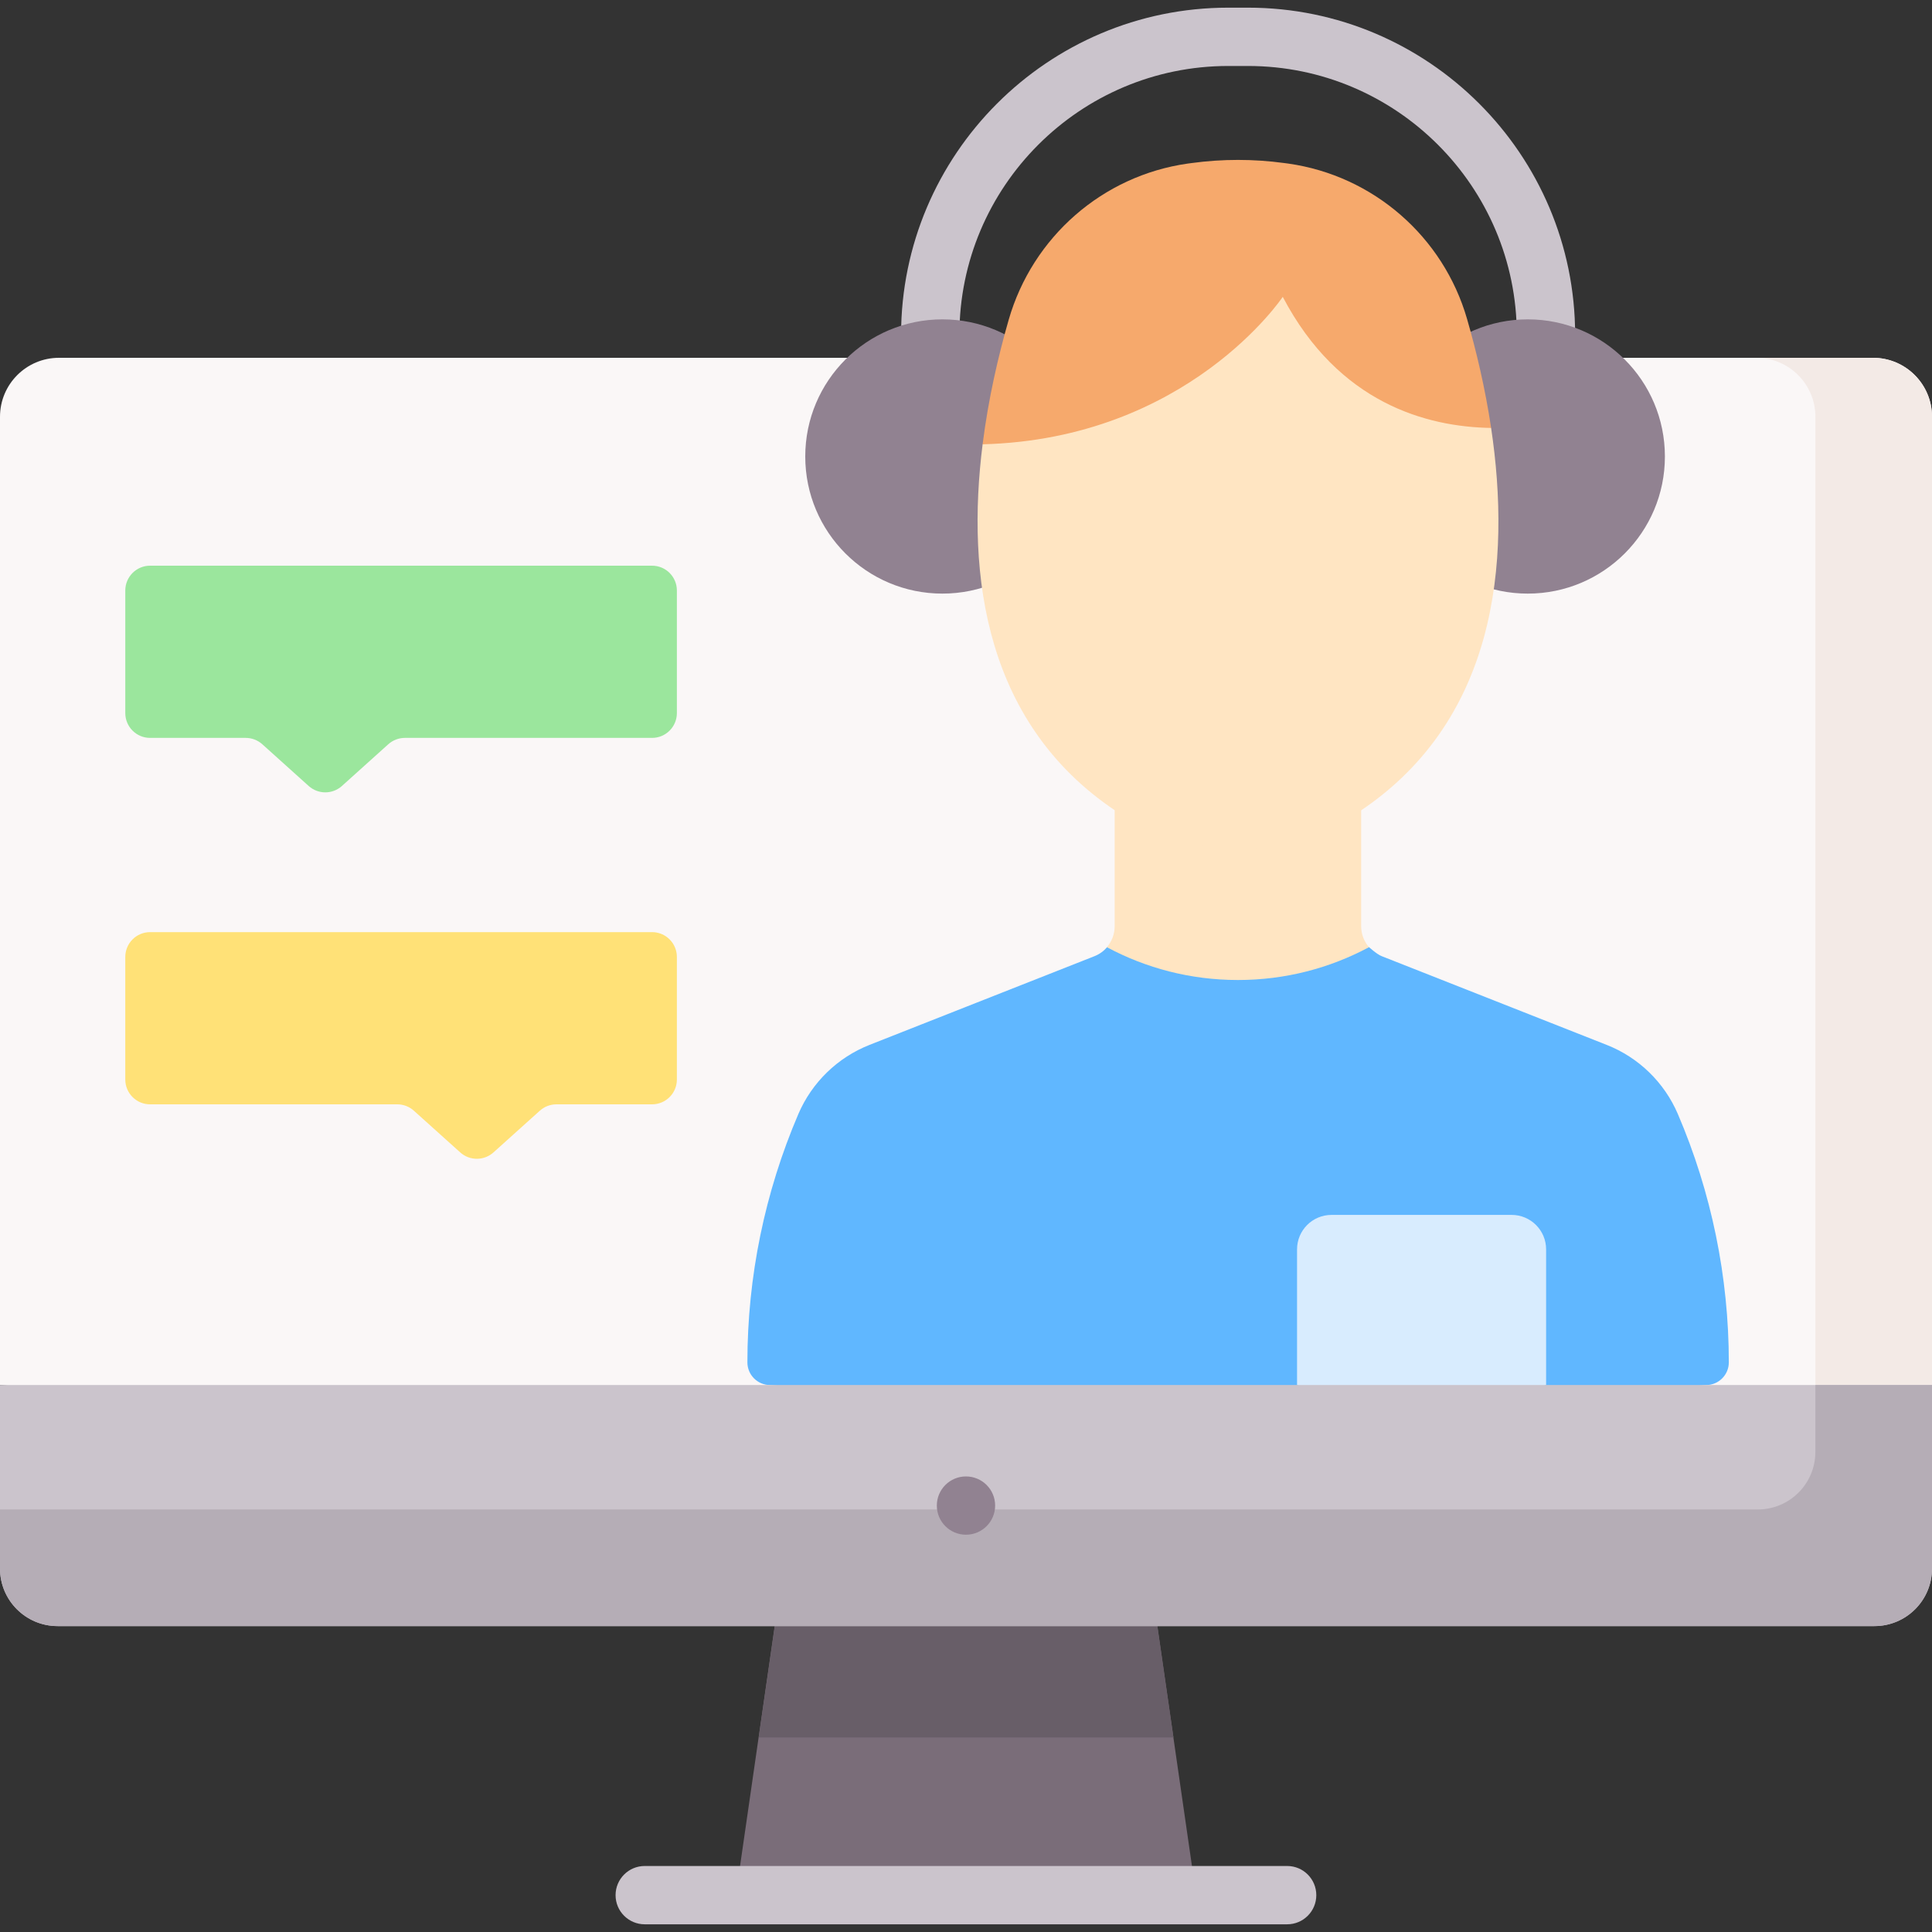
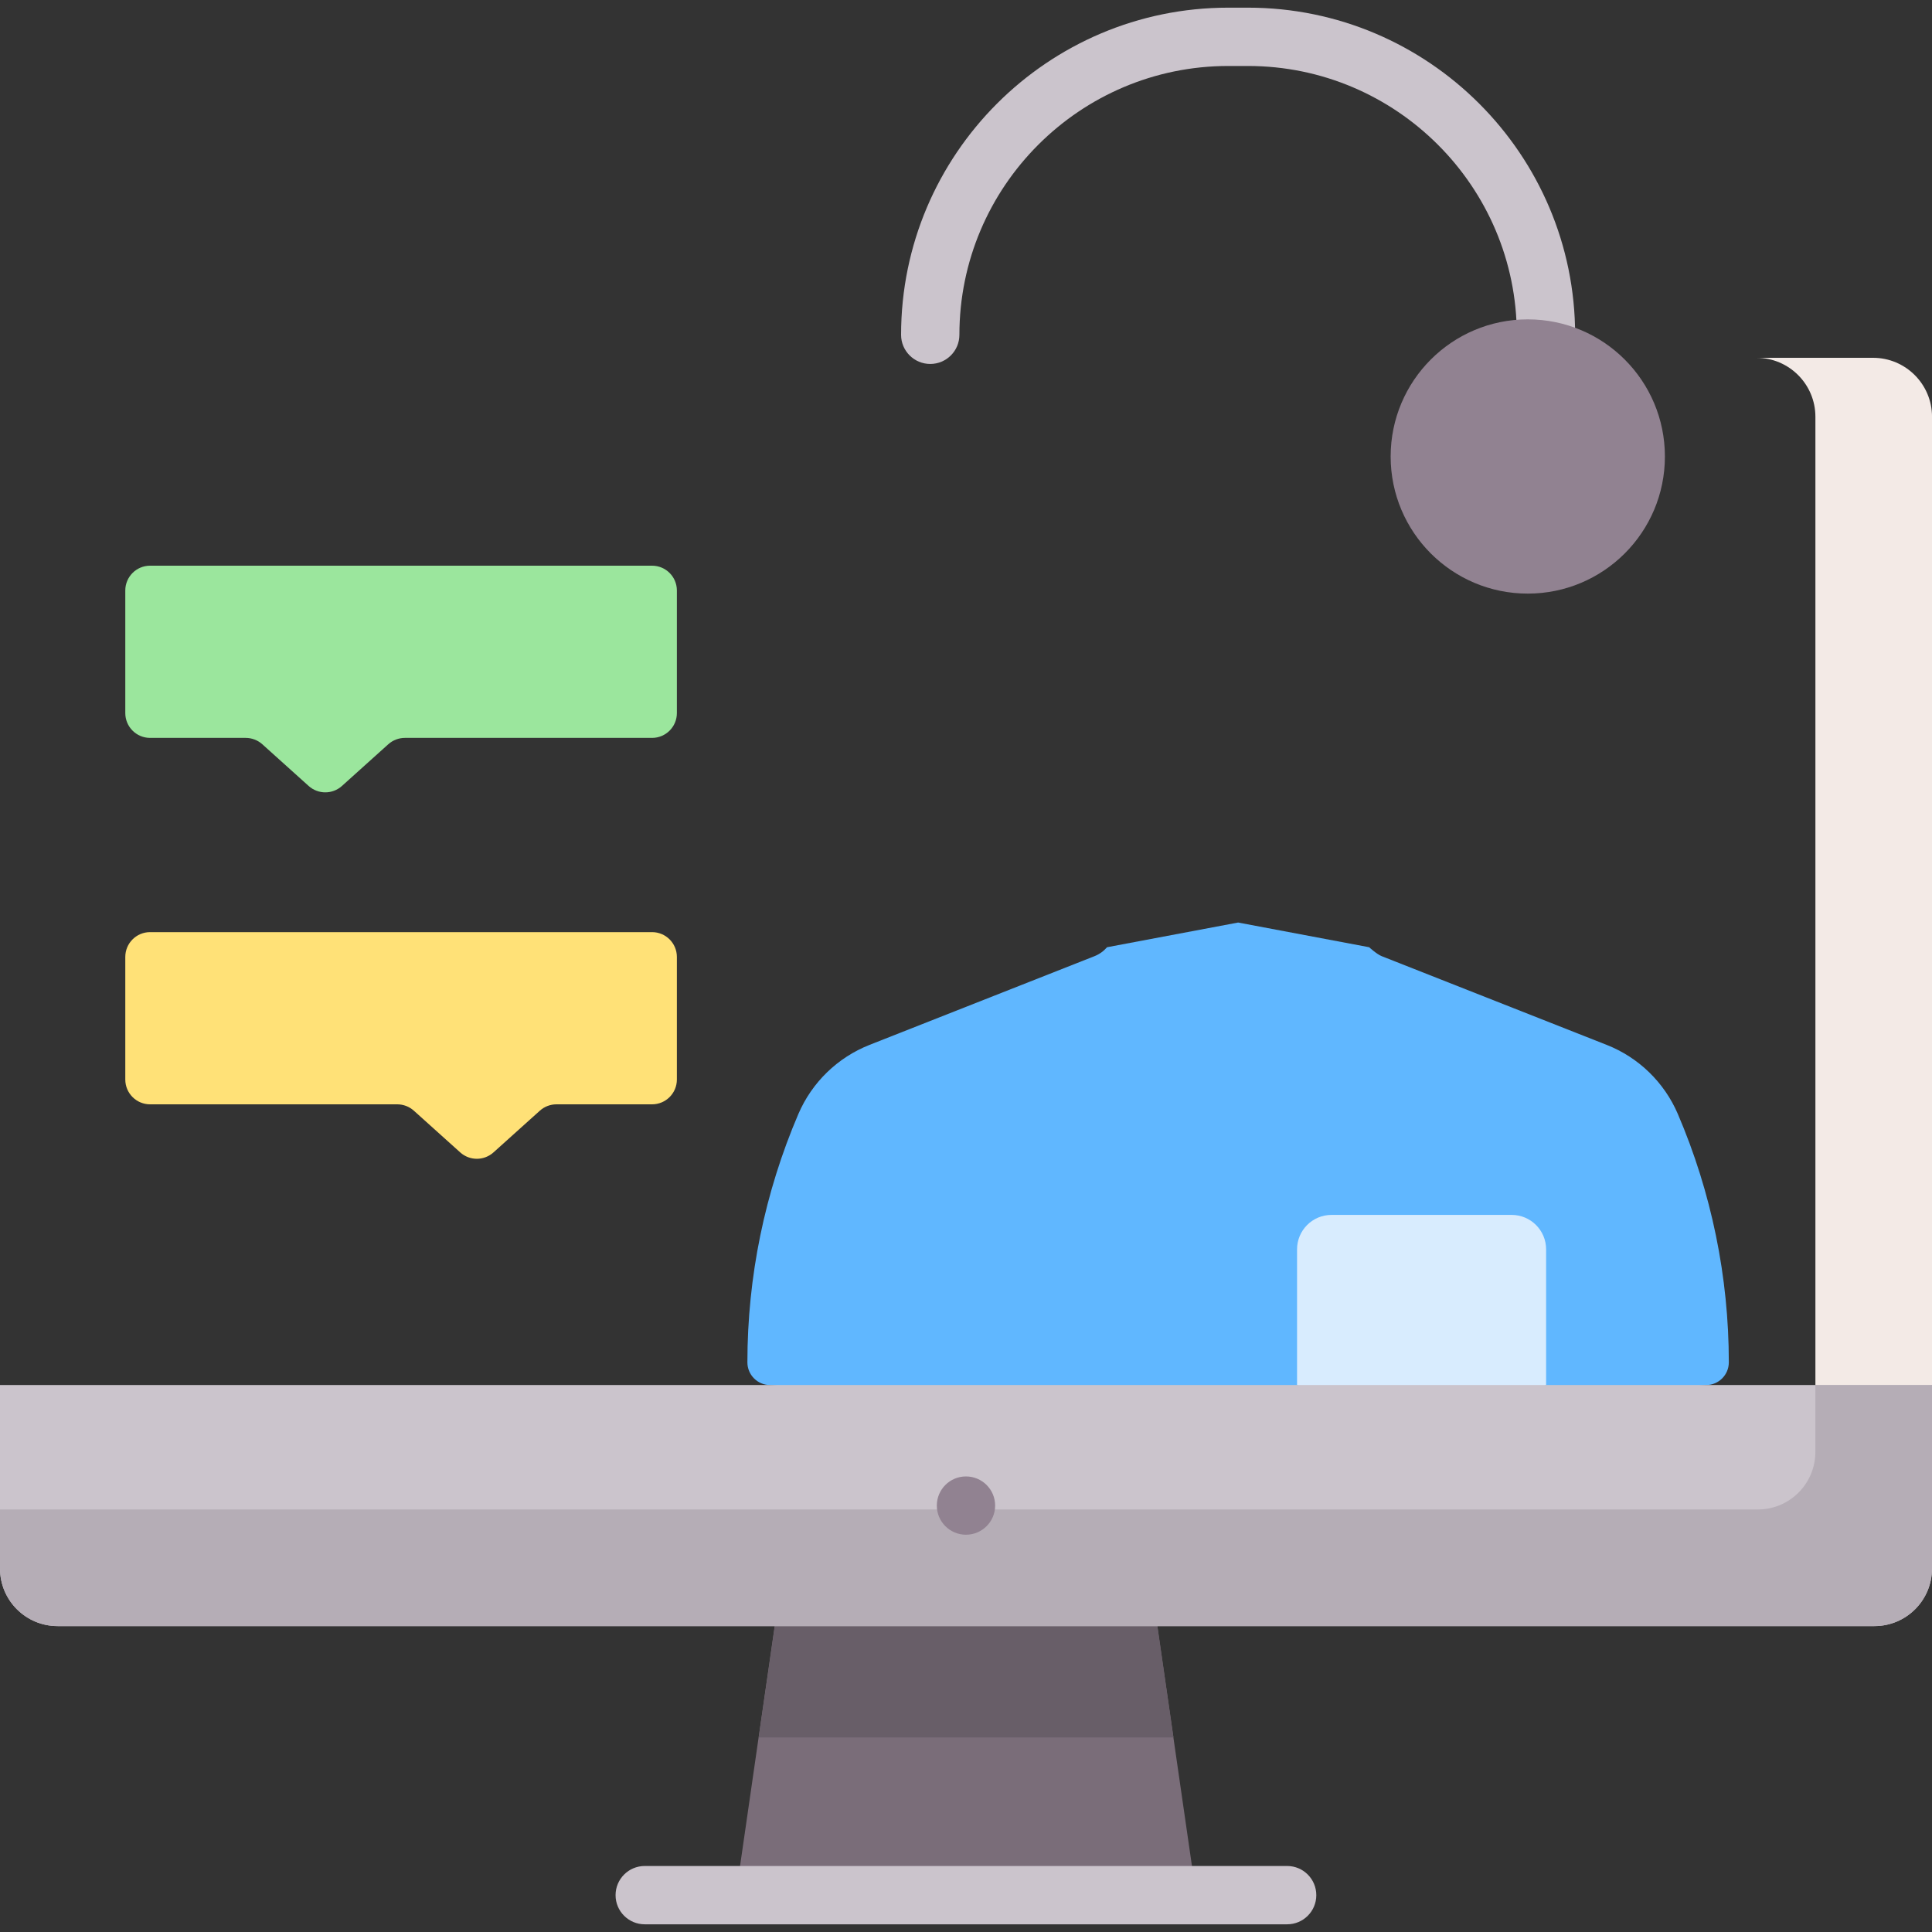
<svg xmlns="http://www.w3.org/2000/svg" width="60" height="60" viewBox="0 0 60 60" fill="none">
  <rect x="0" y="0" width="60" height="60" fill="#333333" stroke="none" />
  <g clip-path="url(#clip0_4714_16367)">
    <path d="M48.011 11.303C47.511 11.303 47.106 10.898 47.106 10.398C47.106 5.794 43.361 2.049 38.758 2.049H38.144C33.54 2.049 29.795 5.794 29.795 10.398C29.795 10.898 29.39 11.303 28.89 11.303C28.39 11.303 27.984 10.898 27.984 10.398C27.984 4.796 32.542 0.238 38.144 0.238H38.758C44.359 0.238 48.917 4.796 48.917 10.398C48.917 10.898 48.511 11.303 48.011 11.303Z" fill="#CBC4CC" />
-     <path d="M60 43.013V12.944C60 11.932 59.18 11.112 58.168 11.112H1.832C0.82 11.112 0 11.932 0 12.944V43.013L30.153 45.383L60 43.013Z" fill="#FAF7F7" />
    <path d="M58.169 11.112H54.547C55.559 11.112 56.379 11.932 56.379 12.944V43.013L58.298 44.22L60.001 43.013V12.944C60.001 11.932 59.18 11.112 58.169 11.112Z" fill="#F3EAE6" />
    <path d="M52.106 34.594C51.685 33.614 50.89 32.841 49.897 32.45L42.911 29.695C42.756 29.634 42.52 29.417 42.52 29.417L38.451 28.65L34.381 29.417C34.277 29.537 34.145 29.634 33.99 29.695L27.004 32.45C26.011 32.842 25.216 33.614 24.795 34.594C23.75 37.032 23.211 39.657 23.211 42.309C23.211 42.698 23.526 43.014 23.916 43.014L38.415 44.221L52.985 43.014C53.374 43.014 53.69 42.698 53.69 42.309C53.69 39.657 53.151 37.032 52.106 34.594Z" fill="#60B7FF" />
    <path d="M48.016 43.014L44.148 44.221L40.281 43.014V38.8C40.281 38.209 40.76 37.73 41.351 37.73H46.946C47.536 37.73 48.016 38.209 48.016 38.8V43.014H48.016Z" fill="#D8ECFE" />
    <path d="M37.148 58.855H22.852L24.059 50.5H35.941L37.148 58.855Z" fill="#7A6D79" />
    <path d="M36.444 53.959L35.945 50.5L30.003 49.293L24.062 50.5L23.562 53.959H36.444Z" fill="#685E68" />
    <path d="M39.974 59.761H20.023C19.523 59.761 19.117 59.356 19.117 58.856C19.117 58.356 19.523 57.95 20.023 57.95H39.974C40.474 57.95 40.879 58.356 40.879 58.856C40.879 59.356 40.474 59.761 39.974 59.761Z" fill="#CBC4CC" />
    <path d="M0 43.013V48.712C0 49.7 0.801 50.5 1.788 50.5H58.212C59.199 50.5 60 49.7 60 48.712V43.013H0Z" fill="#CBC4CC" />
    <path d="M56.378 43.013V45.09C56.378 46.078 55.578 46.878 54.59 46.878H0V48.712C0 49.7 0.801 50.5 1.788 50.5H58.212C59.199 50.5 60 49.7 60 48.712V43.013H56.378Z" fill="#B5ADB6" />
    <path d="M29.999 47.662C30.499 47.662 30.905 47.257 30.905 46.757C30.905 46.257 30.499 45.852 29.999 45.852C29.499 45.852 29.094 46.257 29.094 46.757C29.094 47.257 29.499 47.662 29.999 47.662Z" fill="#918291" />
-     <path d="M38.445 30.435C39.917 30.435 41.302 30.066 42.515 29.416C42.362 29.238 42.272 29.009 42.272 28.764V24.123H34.617V28.764C34.617 29.009 34.528 29.238 34.375 29.416C35.587 30.066 36.973 30.435 38.445 30.435Z" fill="#FFE5C2" />
-     <path d="M29.267 18.435C31.619 18.435 33.525 16.529 33.525 14.177C33.525 11.825 31.619 9.918 29.267 9.918C26.915 9.918 25.008 11.825 25.008 14.177C25.008 16.529 26.915 18.435 29.267 18.435Z" fill="#918291" />
    <path d="M47.446 18.435C49.798 18.435 51.705 16.529 51.705 14.177C51.705 11.825 49.798 9.918 47.446 9.918C45.094 9.918 43.188 11.825 43.188 14.177C43.188 16.529 45.094 18.435 47.446 18.435Z" fill="#918291" />
-     <path d="M38.619 7.482L30.516 13.798C30.008 17.831 30.556 22.593 34.864 25.323C37.054 26.712 39.84 26.712 42.031 25.323C46.521 22.477 46.926 17.425 46.308 13.29L38.619 7.482Z" fill="#FFE5C2" />
-     <path d="M45.56 9.903C44.821 7.346 42.644 5.453 40.009 5.08C39.966 5.074 39.923 5.068 39.88 5.063C38.928 4.934 37.965 4.934 37.014 5.063C36.971 5.068 36.928 5.074 36.885 5.08C34.239 5.455 32.066 7.363 31.326 9.93C31.004 11.049 30.694 12.379 30.516 13.798C36.894 13.632 39.837 9.219 39.837 9.219C41.571 12.525 44.309 13.258 46.308 13.29C46.123 12.051 45.846 10.893 45.56 9.903Z" fill="#F6A96C" />
    <path d="M20.25 17.568H4.661C4.236 17.568 3.891 17.913 3.891 18.339V22.145C3.891 22.571 4.236 22.916 4.661 22.916H7.631C7.821 22.916 8.005 22.987 8.147 23.114L9.587 24.41C9.88 24.673 10.325 24.673 10.618 24.41L12.058 23.114C12.2 22.987 12.383 22.916 12.573 22.916H20.25C20.676 22.916 21.021 22.571 21.021 22.145V18.339C21.021 17.913 20.676 17.568 20.25 17.568Z" fill="#9BE69D" />
    <path d="M4.661 28.948H20.25C20.676 28.948 21.021 29.293 21.021 29.719V33.525C21.021 33.951 20.676 34.296 20.25 34.296H17.28C17.09 34.296 16.906 34.367 16.765 34.494L15.324 35.79C15.031 36.053 14.587 36.053 14.294 35.79L12.853 34.494C12.712 34.367 12.528 34.296 12.338 34.296H4.661C4.236 34.296 3.891 33.951 3.891 33.525V29.719C3.891 29.293 4.236 28.948 4.661 28.948Z" fill="#FFE177" />
  </g>
  <defs>
    <clipPath id="clip0_4714_16367">
      <rect width="60" height="60" fill="white" />
    </clipPath>
  </defs>
</svg>